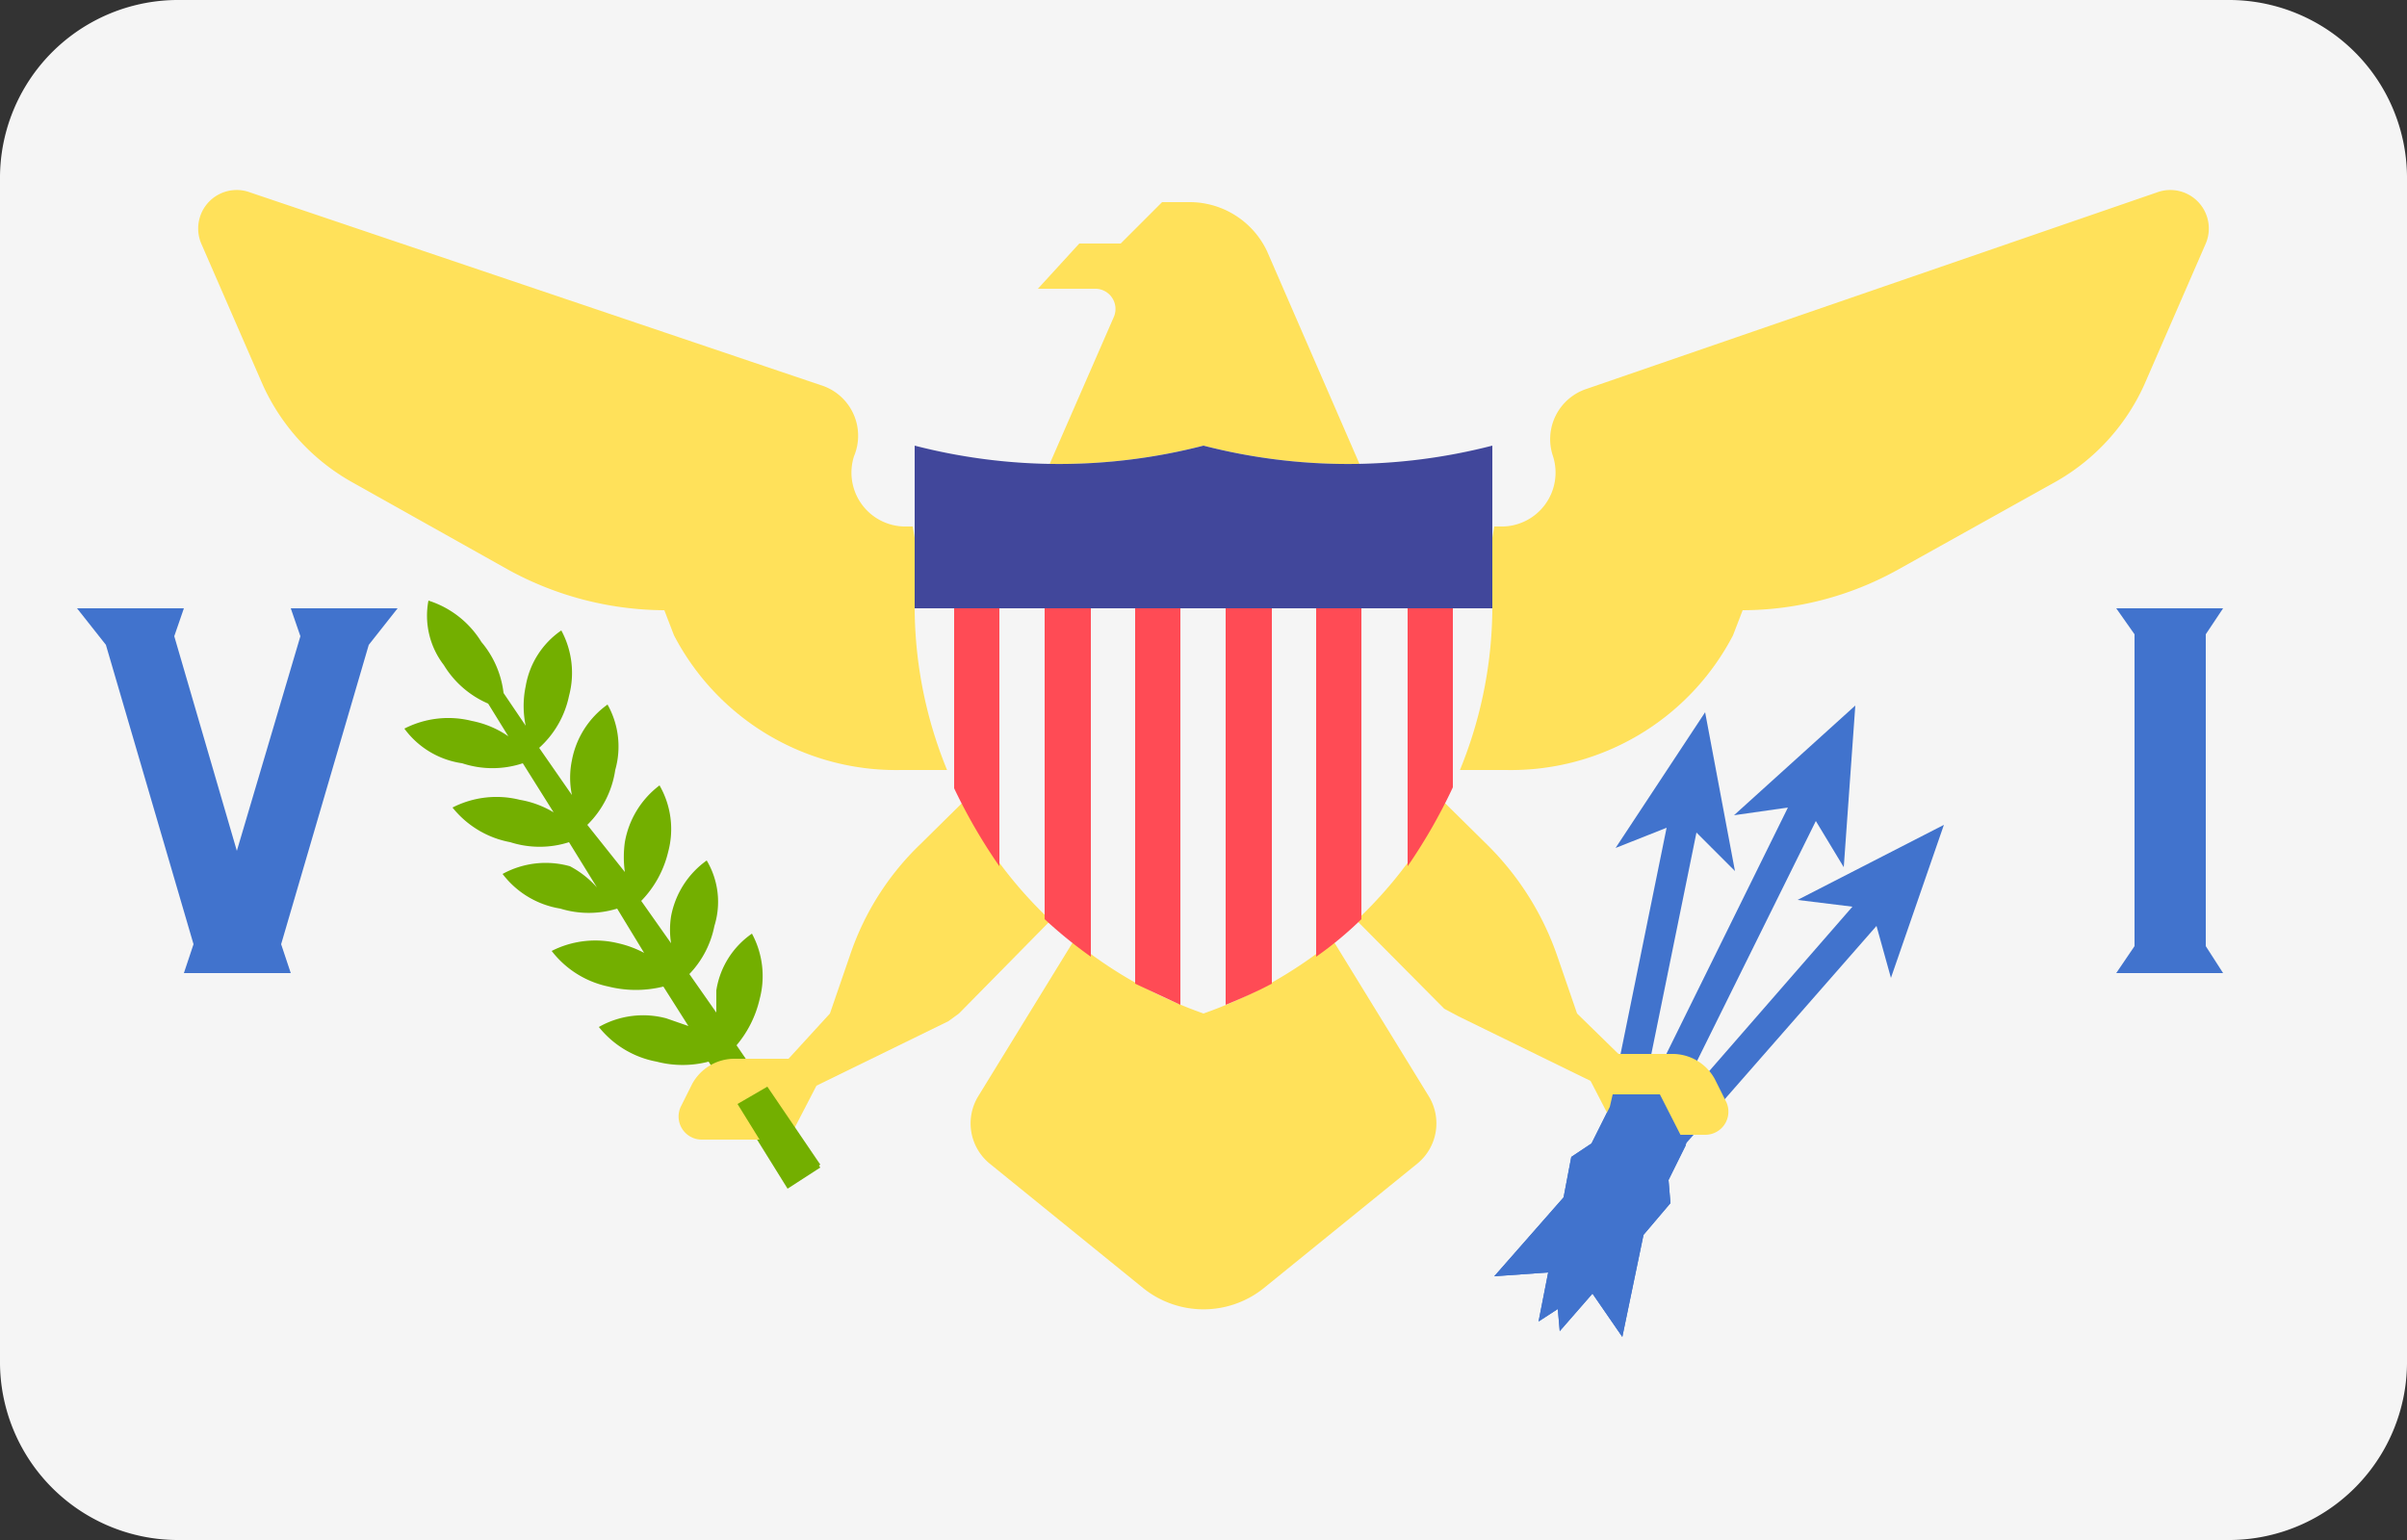
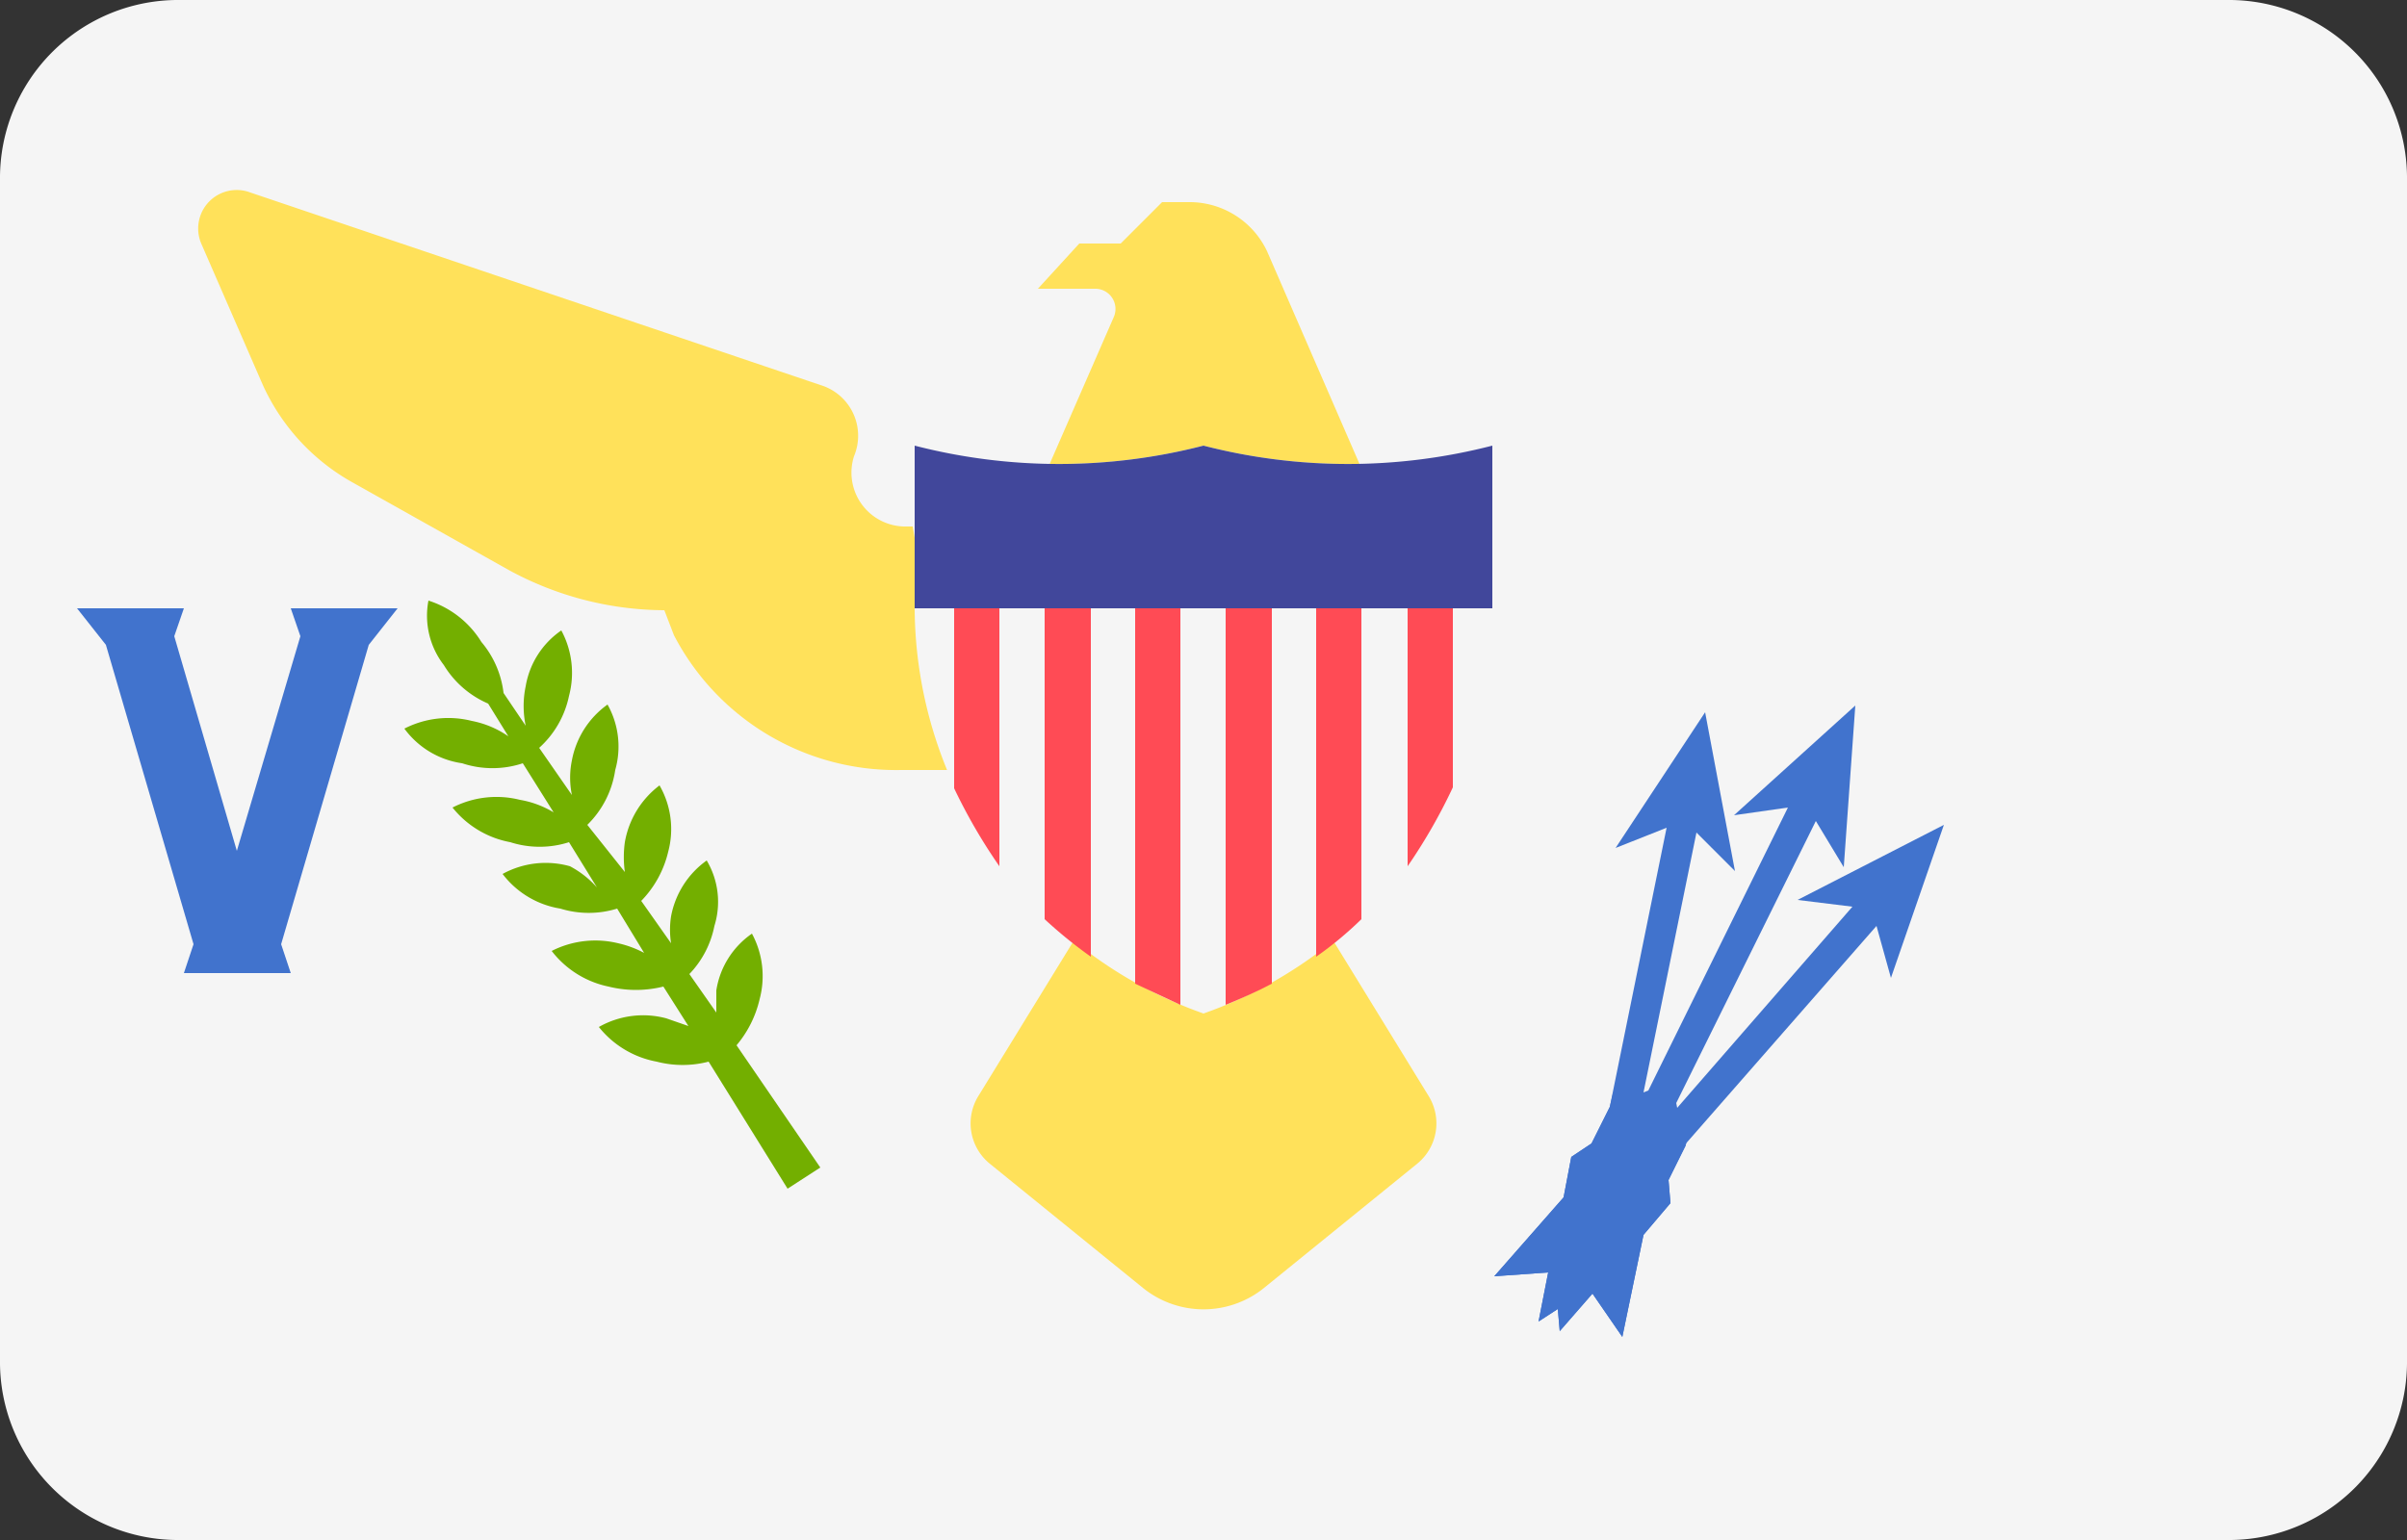
<svg xmlns="http://www.w3.org/2000/svg" width="25" height="16" viewBox="0 0 25 16">
  <rect x="0" y="0" width="25" height="16" fill="#333333" stroke="none" />
  <defs>
    <style>.a{fill:#f5f5f5;}.b{fill:#4173cd;}.c{fill:#73af00;}.d{fill:#ffe15a;}.e{fill:#41479b;}.f{fill:#ff4b55;}</style>
  </defs>
  <path class="a" d="M23.13,16H1.87A1.85,1.85,0,0,1,0,14.17V1.83A1.85,1.85,0,0,1,1.87,0H23.13A1.85,1.85,0,0,1,25,1.83V14.17A1.85,1.85,0,0,1,23.13,16Z" />
  <polygon class="b" points="19.49 9.62 19.64 10.16 20.19 8.57 18.67 9.35 19.24 9.42 17.42 11.51 17.41 11.46 18.86 8.53 19.15 9.01 19.27 7.33 18.01 8.47 18.57 8.39 17.12 11.33 17.07 11.35 17.62 8.65 18.02 9.05 17.71 7.4 16.78 8.81 17.31 8.6 16.72 11.5 16.53 11.88 16.32 12.02 16.24 12.44 15.52 13.26 16.08 13.22 15.98 13.73 16.18 13.6 16.2 13.83 16.54 13.44 16.85 13.89 17.07 12.83 17.35 12.5 17.33 12.26 17.52 11.87 19.49 9.62" />
  <path class="c" d="M6.39,8a.89.89,0,0,0-.08-.68.92.92,0,0,0-.37.58.89.89,0,0,0,0,.36l-.34-.49a1,1,0,0,0,.31-.54.93.93,0,0,0-.08-.68.88.88,0,0,0-.37.58,1,1,0,0,0,0,.41l-.23-.34A1,1,0,0,0,5,6.67a1,1,0,0,0-.55-.43.84.84,0,0,0,.16.67,1,1,0,0,0,.46.4l.21.34a1,1,0,0,0-.38-.16,1,1,0,0,0-.7.08.9.9,0,0,0,.6.36,1,1,0,0,0,.63,0l.32.51a1,1,0,0,0-.35-.13,1,1,0,0,0-.7.08,1,1,0,0,0,.6.36,1,1,0,0,0,.61,0l.29.47A1,1,0,0,0,5.92,9a.93.93,0,0,0-.7.08.94.94,0,0,0,.6.36,1,1,0,0,0,.59,0l.28.46a1.08,1.08,0,0,0-.27-.1,1,1,0,0,0-.69.08,1,1,0,0,0,.59.37,1.18,1.18,0,0,0,.57,0l.26.41-.23-.08a.93.93,0,0,0-.7.09,1,1,0,0,0,.6.36,1.07,1.07,0,0,0,.54,0l.82,1.32.34-.22-.87-1.27a1.14,1.14,0,0,0,.24-.48.93.93,0,0,0-.08-.68.88.88,0,0,0-.37.59l0,.23-.28-.4a1,1,0,0,0,.26-.5.84.84,0,0,0-.08-.68.92.92,0,0,0-.37.58.9.9,0,0,0,0,.28l-.31-.44a1.09,1.09,0,0,0,.28-.51.91.91,0,0,0-.09-.69.94.94,0,0,0-.36.59,1.12,1.12,0,0,0,0,.31L6.1,8.57A1,1,0,0,0,6.39,8Z" />
  <path class="d" d="M9.91,8,9.48,5.47H9.42a.56.56,0,0,1-.55-.73h0A.55.55,0,0,0,8.52,4L2.6,2a.4.4,0,0,0-.51.53L2.73,4a2.2,2.2,0,0,0,.91,1l1.64.92a3.4,3.4,0,0,0,1.62.42L7,6.6A2.6,2.6,0,0,0,9.36,8Z" />
-   <path class="d" d="M15.09,8l.43-2.53h.06a.56.56,0,0,0,.55-.73h0a.55.55,0,0,1,.35-.7L22.4,2a.4.4,0,0,1,.51.53L22.27,4a2.2,2.2,0,0,1-.91,1l-1.65.92a3.33,3.33,0,0,1-1.61.42L18,6.6A2.6,2.6,0,0,1,15.64,8Z" />
  <path class="d" d="M14.22,5.05,13.16,2.61a.89.89,0,0,0-.8-.51h-.29l-.43.43h-.43L10.78,3h.6a.21.21,0,0,1,.19.29l-.79,1.81Z" />
-   <path class="d" d="M11.21,9.26,10.34,8l-.78.77a2.86,2.86,0,0,0-.73,1.15l-.21.61L8.19,11H7.63a.5.5,0,0,0-.44.26l-.12.24a.24.24,0,0,0,.22.34h.9l.29-.56,1.37-.67.11-.08Z" />
-   <path class="d" d="M13.79,9.26,14.66,8l.78.77a3,3,0,0,1,.73,1.15l.21.61.43.42h.56a.5.5,0,0,1,.44.26l.12.24a.24.24,0,0,1-.22.34h-.9l-.29-.56-1.37-.67L15,10.48Z" />
  <path class="d" d="M11.21,9.68l-1.05,1.71a.54.54,0,0,0,.12.7l1.59,1.29a1,1,0,0,0,1.26,0l1.59-1.29a.54.54,0,0,0,.12-.7L13.79,9.68Z" />
  <path class="a" d="M12.5,4.63a6,6,0,0,1-3,0V6.32a4.49,4.49,0,0,0,3,4.21,4.49,4.49,0,0,0,3-4.21V4.63A6,6,0,0,1,12.5,4.63Z" />
  <path class="e" d="M12.5,4.63a6,6,0,0,1-3,0V6.32h6V4.63A6,6,0,0,1,12.5,4.63Z" />
  <path class="f" d="M10.38,9V6.32H9.91V8.19A5.73,5.73,0,0,0,10.38,9Z" />
  <path class="f" d="M11.33,6.32h-.48V9.55a4.78,4.78,0,0,0,.48.39Z" />
  <path class="f" d="M14.62,9a5.73,5.73,0,0,0,.47-.82V6.32h-.47Z" />
  <path class="f" d="M12.26,6.32h-.47v3.9l.47.22Z" />
  <path class="f" d="M14.14,6.32h-.47V9.94a3.74,3.74,0,0,0,.47-.39Z" />
  <path class="f" d="M13.21,10.22V6.32h-.48v4.12C12.9,10.37,13.06,10.3,13.21,10.22Z" />
-   <polygon class="c" points="7.97 11.29 7.66 11.47 8.18 12.31 8.52 12.1 7.97 11.29" />
  <polygon class="b" points="17.51 11.9 17.24 11.37 16.75 11.37 16.72 11.5 16.53 11.88 16.32 12.02 16.24 12.44 15.52 13.26 16.08 13.22 15.98 13.73 16.18 13.6 16.2 13.83 16.54 13.44 16.85 13.89 17.07 12.83 17.35 12.5 17.33 12.26 17.51 11.9" />
  <polygon class="b" points="4.13 6.32 3.02 6.32 3.12 6.61 2.46 8.84 1.81 6.61 1.91 6.32 0.8 6.32 1.1 6.7 2.01 9.81 1.91 10.11 3.02 10.11 2.92 9.81 3.83 6.7 4.13 6.32" />
-   <polygon class="b" points="22.91 6.59 23.09 6.32 22.91 6.32 22.17 6.32 21.98 6.32 22.17 6.59 22.17 9.83 21.98 10.11 22.17 10.11 22.91 10.11 23.09 10.11 22.91 9.83 22.91 6.59" />
</svg>